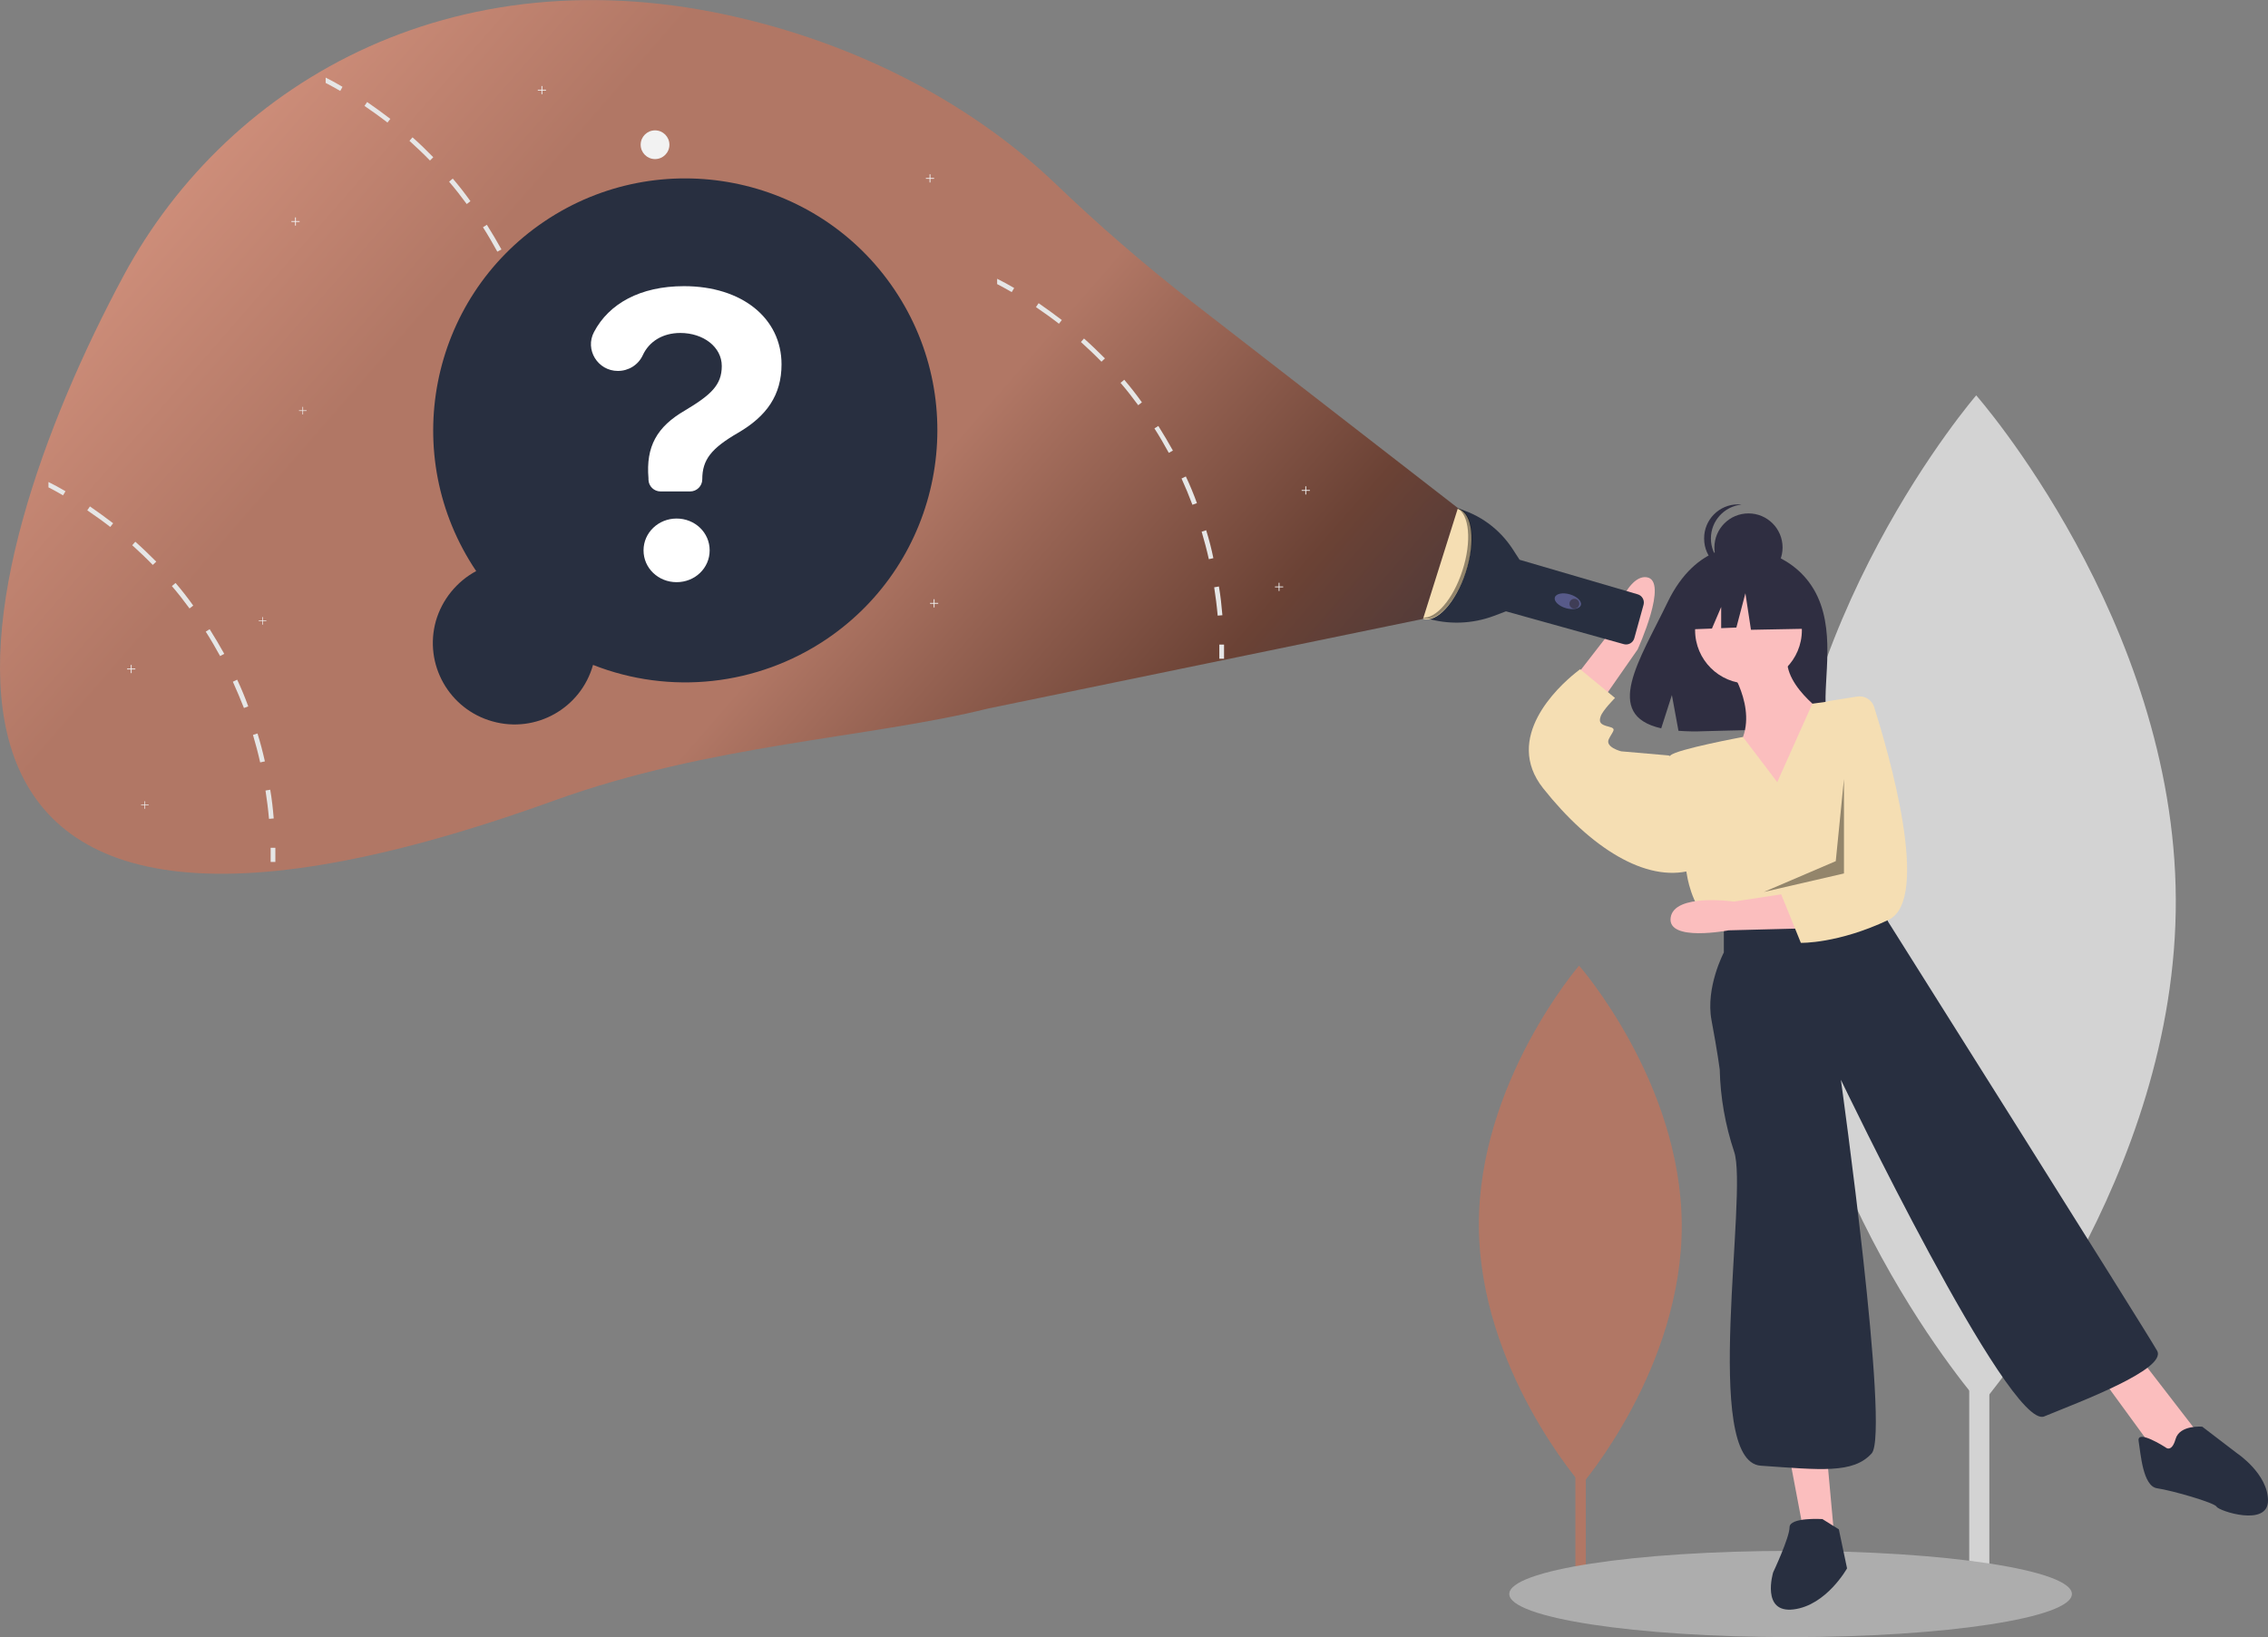
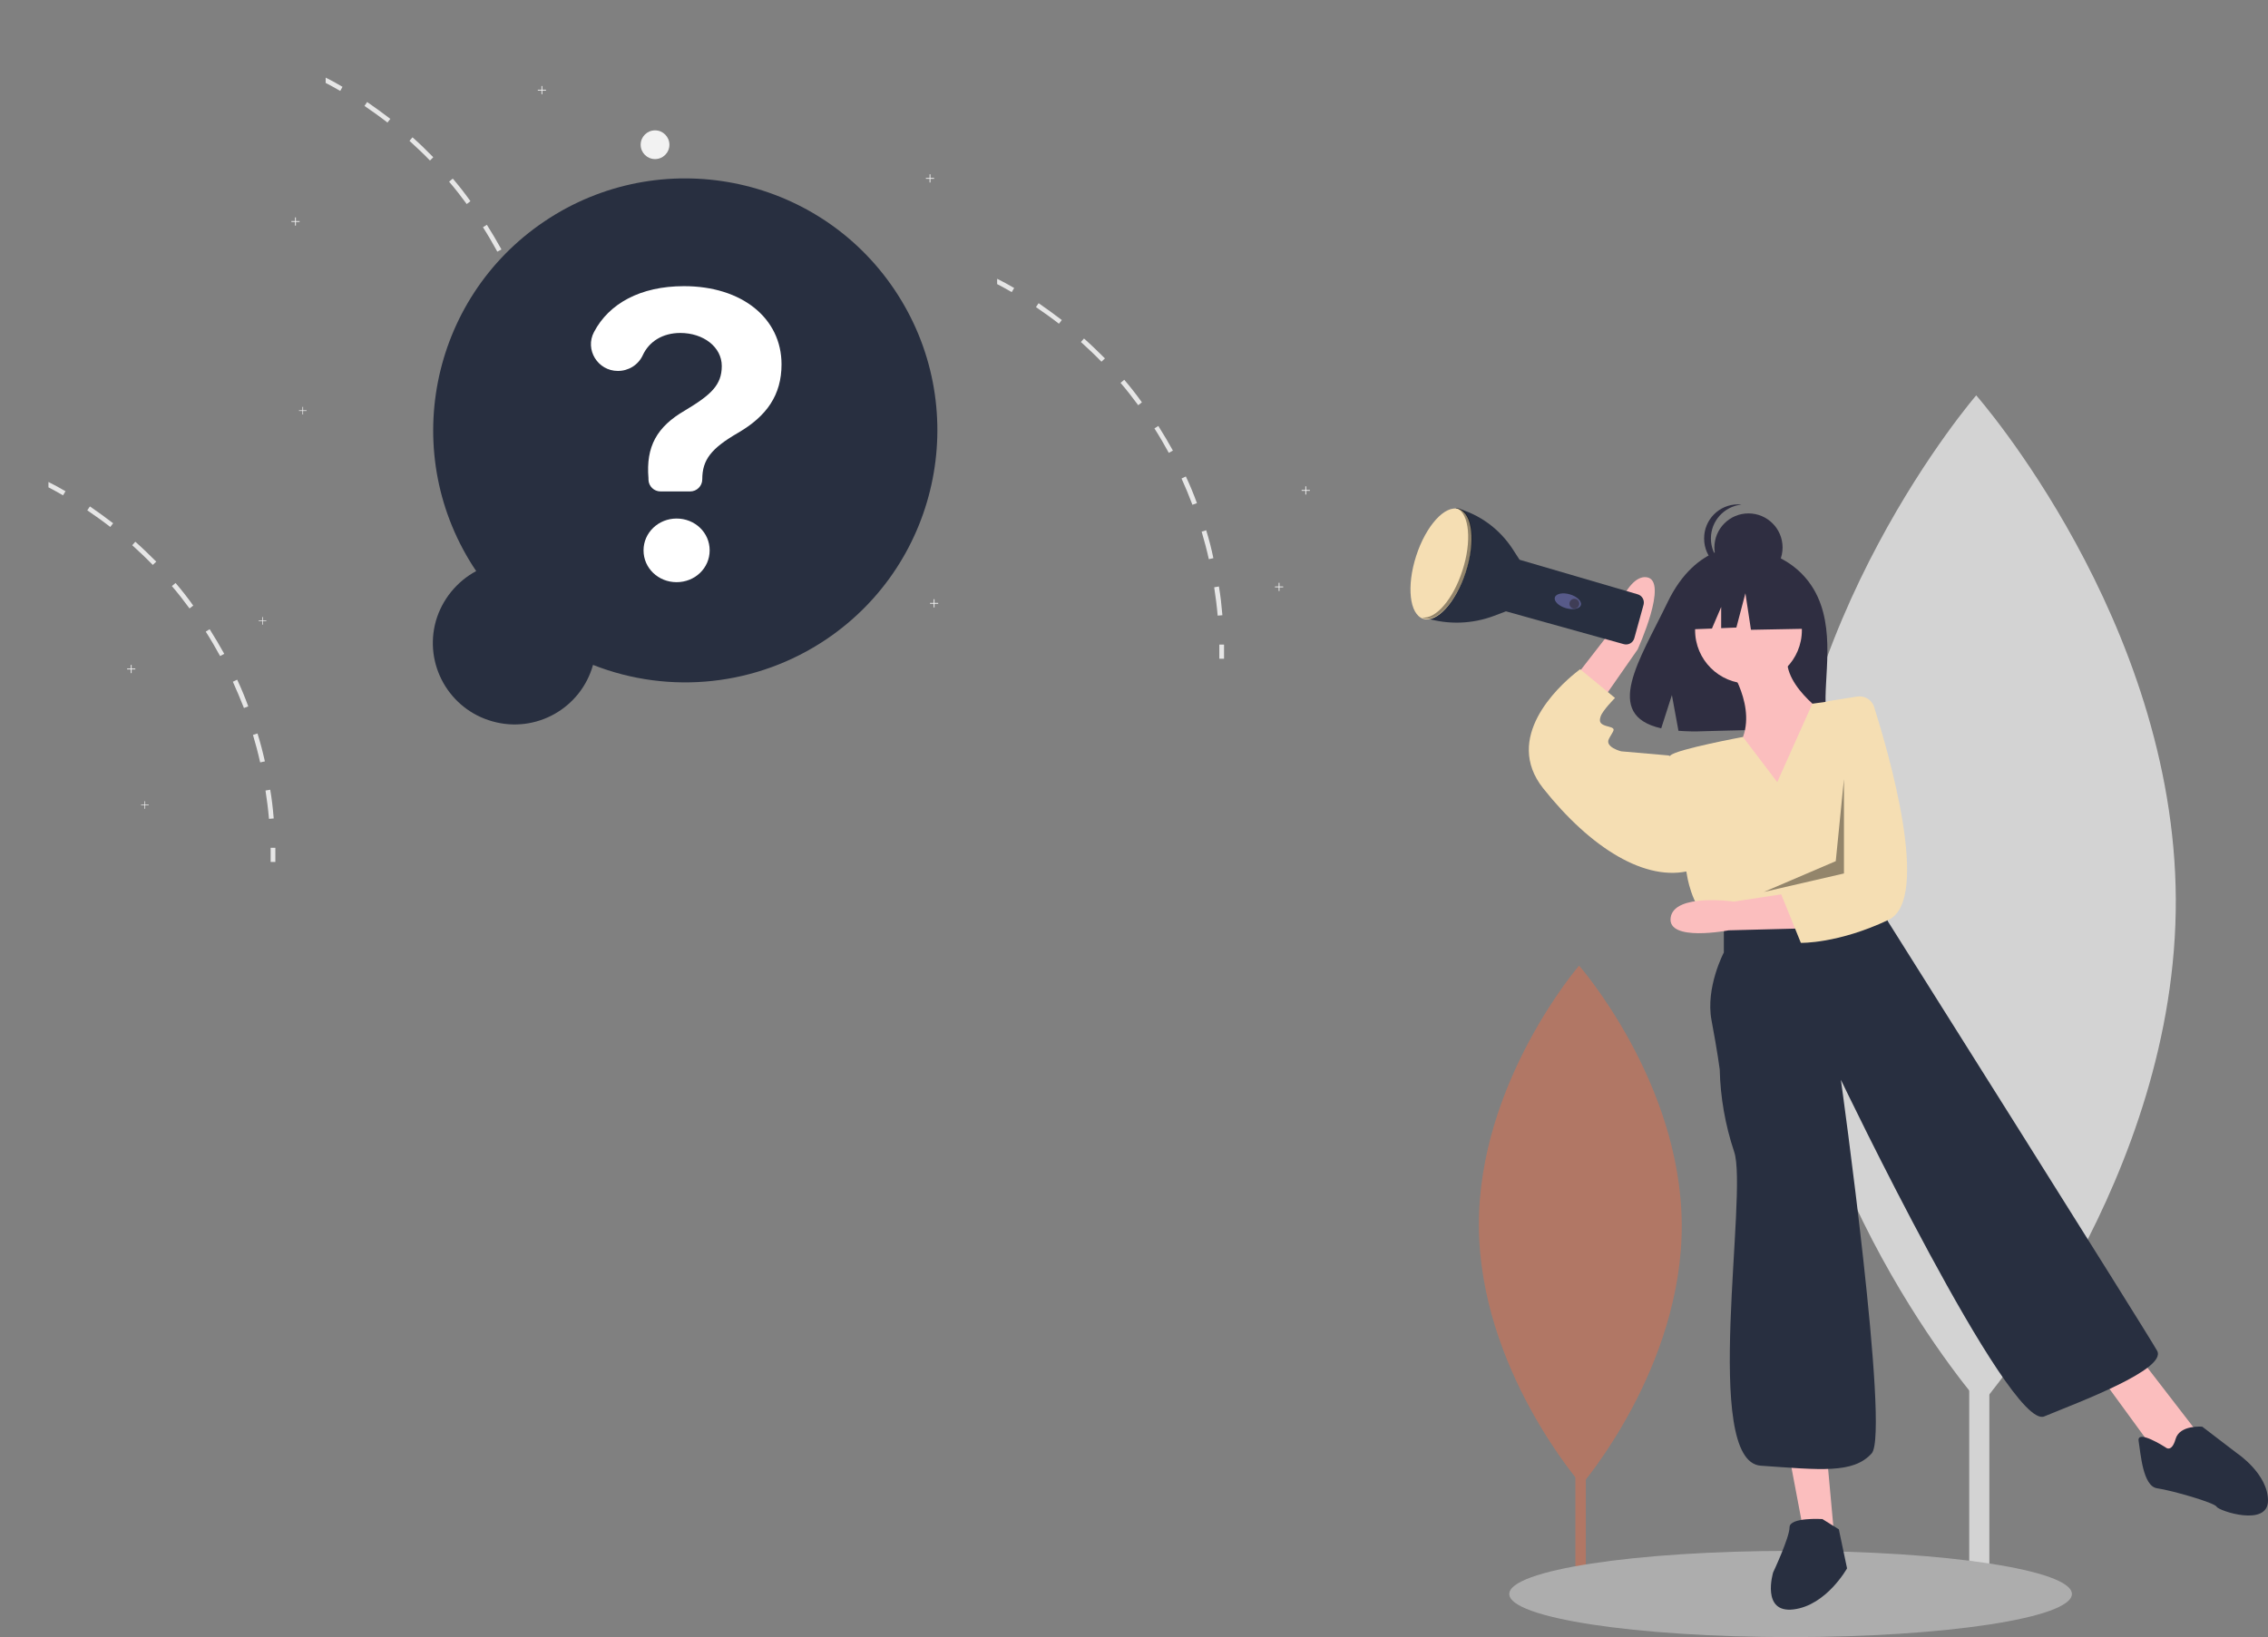
<svg xmlns="http://www.w3.org/2000/svg" version="1.1" id="ask" x="0px" y="0px" viewBox="0 0 1104.5 797.5" style="enable-background:new 0 0 1104.5 797.5;" xml:space="preserve">
  <rect x="0" y="0" width="1104.5" height="797.5" fill="#808080" stroke="none" />
  <style type="text/css">
	.st0{fill:#D3D3D3;}
	.st1{fill:#B17765;}
	.st2{fill:#ADADAD;}
	.st3{fill:#2F2E41;}
	.st4{fill:#FBBEBE;}
	.st5{fill:#F5DEB3;}
	.st6{fill:#282F40;}
	.st7{opacity:0.4;enable-background:new    ;}
	.st8{fill:#575A89;}
	.st9{fill:#3F3D56;}
	.st10{fill:url(#Path_25_1_);}
	.st11{fill:#F2F2F2;}
	.st12{fill:#E6E6E6;}
	.st13{fill:#FFFFFF;}
</style>
  <rect id="Rectangle_4" x="959" y="388.5" class="st0" width="9.8" height="388.3" />
  <path id="Path_6" class="st0" d="M1059.6,438c0.6,135.8-94.9,246.3-94.9,246.3s-96.6-109.6-97.2-245.4s94.9-246.3,94.9-246.3  S1059,302.2,1059.6,438z" />
  <rect id="Rectangle_5" x="767.2" y="571.2" class="st1" width="5.1" height="199.7" />
  <path id="Path_7" class="st1" d="M819,596.6c0.3,69.8-48.8,126.7-48.8,126.7s-49.7-56.4-50-126.2S769,470.4,769,470.4  S818.6,526.8,819,596.6z" />
  <ellipse id="Ellipse_1" class="st2" cx="872" cy="776.5" rx="137" ry="21" />
  <path id="Path_8" class="st3" d="M883.3,287.1c-11.6-19.6-34.6-20.5-34.6-20.5s-22.4-2.9-36.7,27c-13.4,27.8-31.8,54.7-3,61.2  l5.2-16.2l3.2,17.4c4.1,0.3,8.2,0.4,12.4,0.2c30.9-1,60.4,0.3,59.4-10.8C887.9,330.7,894.4,306,883.3,287.1z" />
  <path id="Path_9" class="st4" d="M841.5,324c0,0,15,21,6,38s21,35,21,35l22-48c0,0-26-17-19-33L841.5,324z" />
  <circle id="Ellipse_2" class="st4" cx="851.5" cy="307" r="26" />
  <path id="Path_10" class="st4" d="M761.5,337.1l21.7-28c0,0,7.7-29.4,18.7-27.9s-4.4,35.2-4.4,35.2l-21.6,31L761.5,337.1z" />
  <path id="Path_11" class="st4" d="M871.5,710l7,37l15,4l-4-44L871.5,710z" />
  <path id="Path_12" class="st4" d="M1022.5,670l27,37l11,5l9-15l-27-35L1022.5,670z" />
  <path id="Path_13" class="st5" d="M865.5,381l-16.7-22c0,0-32.3,6-35.3,9s8,58,8,58s2,15,11,23l9,6l74-15l2.8-32.9  c2-24.3-6.2-48.2-22.8-66.1l0,0l-12.9,1.8L865.5,381z" />
  <path id="Path_14" class="st5" d="M817.5,370l-5-2l-23-2c0,0-8-2-6-6s4-5,0-6s-5-2-4-5s7-9,7-9l-17-14c0,0-0.9,0.7-2.4,1.9  c-8.4,6.8-35.1,31.5-15.6,56.1c23,29,50,46,72,40L817.5,370z" />
  <path id="Path_15" class="st6" d="M839.5,450v14c0,0-9,17-6,33s4,24,4,24c0.3,13.6,2.7,27.1,7,40c7,20-16,151,13,153s45,4,54-6  s-15-182-15-182s82,171,99,164s60-23,55-32s-131-209-131-209l-4-9L839.5,450z" />
  <path id="Path_16" class="st6" d="M887.5,740c0,0-16-1-16,4s-8,22-8,22s-6,20,10,18s26-20,26-20l-4-19L887.5,740z" />
  <path id="Path_17" class="st6" d="M1054.5,705c0,0-14-9-13-3s2,22,9,23s28,7,29,9s25,10,25-3s-15-23-15-23l-17-13c0,0-11-1-13,6  S1054.5,705,1054.5,705z" />
  <circle id="Ellipse_3" class="st3" cx="851.5" cy="266.7" r="16.6" />
  <path id="Path_18" class="st3" d="M833.2,262.3c0-8.5,6.4-15.6,14.9-16.5c-0.6-0.1-1.2-0.1-1.7-0.1c-9.2,0-16.6,7.5-16.5,16.7  c0,9.2,7.5,16.6,16.7,16.5c0.5,0,1.1,0,1.6-0.1C839.6,277.9,833.2,270.8,833.2,262.3z" />
  <path id="Path_19" class="st3" d="M878.1,285.2l-22.7-11.9l-31.3,4.9l-6.5,28.6l16.1-0.6l4.5-10.5V306l7.4-0.3L850,289l2.7,17.8  l26.5-0.5L878.1,285.2z" />
  <path id="Path_20" class="st4" d="M876.8,452.3l-35,0.9c0,0-29.9,5.8-28.2-6.2s30.8-7.8,30.8-7.8l31.9-4.9L876.8,452.3z" />
  <path id="Path_21" class="st5" d="M904.5,339.3c3.6-0.5,7.1,1.6,8.2,5.1c6.8,21.6,28,93.8,7,103.7C895,459.8,877,459.3,877,459.3  l-9.6-23.7l8.8-8.2l9.4-60.3l4.5-25.5L904.5,339.3z" />
  <path id="Path_22" class="st7" d="M898,379.5l-4,40l-35,15l39-9V379.5z" />
  <path id="Path_23" class="st6" d="M709.2,247.5L709.2,247.5c11.3,3,21,10.1,27.4,19.9l3.3,5.1l0.2,0.2l57.4,16.8  c2.2,0.6,3.5,2.9,2.9,5.1l-4.5,16.3c-0.6,2.2-2.9,3.5-5.1,2.9c0,0,0,0,0,0l-57.4-16l0,0l-5.8,2.2c-10.6,4-22.3,4.4-33.1,1.1l0,0  L709.2,247.5z" />
  <ellipse id="Ellipse_4" transform="matrix(0.281 -0.96 0.96 0.281 267.771 943.325)" class="st8" cx="763.3" cy="293" rx="3.5" ry="6.6" />
  <circle id="Ellipse_5" class="st9" cx="766.7" cy="294.1" r="2.4" />
  <ellipse id="Ellipse_6" transform="matrix(0.308 -0.951 0.951 0.308 224.511 857.68)" class="st5" cx="701.9" cy="274.5" rx="28.1" ry="12.7" />
  <path id="Path_24" class="st7" d="M712.2,277.9c4.6-14.2,3.4-27.5-2.7-30.4c0.4,0,0.7,0.1,1.1,0.2c6.7,2.2,8.2,15.9,3.4,30.6  s-14.1,25-20.7,22.8c-0.2-0.1-0.5-0.2-0.7-0.3C699.1,301.8,707.7,291.9,712.2,277.9z" />
  <linearGradient id="Path_25_1_" gradientUnits="userSpaceOnUse" x1="253.333" y1="819.655" x2="254.731" y2="818.921" gradientTransform="matrix(709.968 0 0 -425.69 -180077.969 348996.938)">
    <stop offset="0" style="stop-color:#F5DEB3" />
    <stop offset="0.177" style="stop-color:#DC9984" />
    <stop offset="0.389" style="stop-color:#B17765" />
    <stop offset="0.635" style="stop-color:#B17765" />
    <stop offset="0.813" style="stop-color:#6B4235" />
    <stop offset="1" style="stop-color:#282F40" />
  </linearGradient>
-   <path id="Path_25" class="st10" d="M710,247.5l-130.2-101c-23-18-45.1-37.1-66.2-57.4C476.4,53.7,426,25.4,367.3,10.4  C224.8-26.2,111.8,38.7,60.4,133.9C-18,279.5-78.2,515.8,269.8,390c76.1-27.5,153.2-30.4,211.6-44.9L693,301.5L710,247.5z" />
  <circle id="Ellipse_7" class="st11" cx="319" cy="70.5" r="7" />
  <path id="Path_26" class="st11" d="M454.9,86.7h-1.8v-1.8h-0.4v1.8h-1.8v0.4h1.8v1.8h0.4v-1.8h1.8V86.7z" />
  <path id="Path_27" class="st11" d="M637.9,238.7h-1.8v-1.8h-0.4v1.8h-1.8v0.4h1.8v1.8h0.4v-1.8h1.8V238.7z" />
  <path id="Path_28" class="st11" d="M624.9,285.7h-1.8v-1.8h-0.4v1.8h-1.8v0.4h1.8v1.8h0.4v-1.8h1.8V285.7z" />
  <path id="Path_29" class="st11" d="M65.9,325.7h-1.8v-1.8h-0.4v1.8h-1.8v0.4h1.8v1.8h0.4v-1.8h1.8V325.7z" />
  <path id="Path_30" class="st11" d="M145.9,107.7h-1.8v-1.8h-0.4v1.8h-1.8v0.4h1.8v1.8h0.4v-1.8h1.8V107.7z" />
  <path id="Path_31" class="st11" d="M456.9,293.7h-1.8v-1.8h-0.4v1.8h-1.8v0.4h1.8v1.8h0.4v-1.8h1.8V293.7z" />
  <path id="Path_32" class="st11" d="M265.9,43.7h-1.8v-1.8h-0.4v1.8h-1.8v0.4h1.8v1.8h0.4v-1.8h1.8V43.7z" />
  <path id="Path_33" class="st12" d="M266.6,187.7l-2.3,0.4c0.7,4.5,1.3,9.2,1.7,13.8l2.3-0.2C267.9,196.9,267.4,192.3,266.6,187.7z" />
  <path id="Path_34" class="st12" d="M260.4,160.3l-2.2,0.7c1.3,4.4,2.5,8.9,3.5,13.4l2.2-0.5C263,169.4,261.8,164.8,260.4,160.3z" />
  <path id="Path_35" class="st12" d="M250.5,134.1l-2.1,1c1.9,4.2,3.7,8.5,5.4,12.8l2.1-0.8C254.3,142.7,252.5,138.3,250.5,134.1z" />
  <path id="Path_36" class="st12" d="M237.1,109.5l-1.9,1.2c2.5,3.9,4.8,7.9,7,11.9l2-1.1C242,117.5,239.6,113.5,237.1,109.5z" />
  <path id="Path_37" class="st12" d="M220.5,87l-1.8,1.5c3,3.5,5.9,7.2,8.6,10.9l1.8-1.4C226.4,94.2,223.5,90.5,220.5,87z" />
  <path id="Path_38" class="st12" d="M200.9,66.9l-1.5,1.7c3.4,3.1,6.8,6.3,10,9.6l1.6-1.6C207.8,73.3,204.4,70,200.9,66.9z" />
  <path id="Path_39" class="st12" d="M178.8,49.7l-1.3,1.9c3.8,2.6,7.6,5.3,11.2,8.1l1.4-1.8C186.4,55.1,182.6,52.3,178.8,49.7z" />
  <path id="Path_40" class="st12" d="M158.6,37.8v2.6c2.4,1.2,4.8,2.6,7.1,3.9l1.1-2C164.2,40.7,161.4,39.2,158.6,37.8z" />
  <path id="Path_41" class="st12" d="M266.8,216l2.3,0c0,2.3,0,4.7,0,6.9l-2.3,0C266.8,220.6,266.8,218.3,266.8,216z" />
  <path id="Path_42" class="st12" d="M131.6,384.7l-2.3,0.4c0.7,4.5,1.3,9.2,1.7,13.8l2.3-0.2C132.9,393.9,132.4,389.3,131.6,384.7z" />
  <path id="Path_43" class="st12" d="M125.4,357.3l-2.2,0.7c1.3,4.4,2.5,8.9,3.5,13.4l2.3-0.5C128,366.4,126.8,361.8,125.4,357.3z" />
  <path id="Path_44" class="st12" d="M115.5,331.1l-2.1,1c1.9,4.2,3.7,8.5,5.4,12.8l2.1-0.8C119.3,339.7,117.5,335.3,115.5,331.1z" />
  <path id="Path_45" class="st12" d="M102.1,306.5l-1.9,1.2c2.5,3.9,4.8,7.9,7,11.9l2-1.1C107,314.5,104.6,310.5,102.1,306.5z" />
  <path id="Path_46" class="st12" d="M85.5,284l-1.8,1.5c3,3.5,5.9,7.2,8.6,10.9l1.8-1.4C91.4,291.2,88.5,287.5,85.5,284z" />
  <path id="Path_47" class="st12" d="M65.9,263.9l-1.5,1.7c3.4,3.1,6.8,6.3,10,9.6l1.7-1.6C72.8,270.3,69.4,267,65.9,263.9z" />
  <path id="Path_48" class="st12" d="M43.8,246.7l-1.3,1.9c3.8,2.6,7.6,5.3,11.2,8.1l1.4-1.8C51.4,252.1,47.6,249.3,43.8,246.7z" />
  <path id="Path_49" class="st12" d="M23.6,234.8v2.6c2.4,1.2,4.8,2.6,7.1,3.9l1.2-2C29.2,237.7,26.4,236.2,23.6,234.8z" />
  <path id="Path_50" class="st12" d="M131.8,413l2.3,0c0,2.3,0,4.7,0,6.9l-2.3,0C131.8,417.6,131.8,415.3,131.8,413z" />
  <path id="Path_51" class="st12" d="M593.6,285.7l-2.3,0.4c0.7,4.5,1.3,9.2,1.7,13.8l2.3-0.2C594.9,294.9,594.4,290.3,593.6,285.7z" />
  <path id="Path_52" class="st12" d="M587.4,258.3l-2.2,0.7c1.3,4.4,2.5,8.9,3.5,13.4l2.2-0.5C590,267.4,588.8,262.8,587.4,258.3z" />
  <path id="Path_53" class="st12" d="M577.5,232.1l-2.1,1c1.9,4.2,3.7,8.5,5.3,12.8l2.2-0.8C581.3,240.7,579.5,236.3,577.5,232.1z" />
  <path id="Path_54" class="st12" d="M564.1,207.5l-1.9,1.2c2.5,3.9,4.8,7.9,7,11.9l2-1.1C569,215.5,566.6,211.5,564.1,207.5z" />
  <path id="Path_55" class="st12" d="M547.5,185l-1.8,1.5c3,3.5,5.9,7.2,8.6,10.9l1.8-1.4C553.4,192.2,550.5,188.5,547.5,185z" />
  <path id="Path_56" class="st12" d="M527.9,164.9l-1.5,1.7c3.4,3.1,6.8,6.3,10,9.6l1.7-1.6C534.8,171.3,531.4,168,527.9,164.9z" />
  <path id="Path_57" class="st12" d="M505.8,147.7l-1.3,1.9c3.8,2.6,7.6,5.3,11.2,8.1l1.4-1.8C513.4,153.1,509.6,150.3,505.8,147.7z" />
  <path id="Path_58" class="st12" d="M485.6,135.8v2.6c2.4,1.2,4.8,2.6,7.1,3.9l1.2-2C491.2,138.7,488.4,137.2,485.6,135.8z" />
  <path id="Path_59" class="st12" d="M593.8,314l2.3,0c0,2.3,0,4.7,0,6.9l-2.3,0C593.8,318.6,593.8,316.3,593.8,314z" />
  <path id="Path_60" class="st11" d="M149.3,199.9h-1.7v-1.7h-0.3v1.7h-1.7v0.3h1.7v1.7h0.3v-1.7h1.7L149.3,199.9z" />
  <path id="Path_61" class="st11" d="M129.8,302.3h-1.7v-1.7h-0.3v1.7H126v0.3h1.7v1.7h0.3v-1.7h1.7V302.3z" />
  <path id="Path_62" class="st11" d="M72.4,392h-1.7v-1.7h-0.3v1.7h-1.7v0.3h1.7v1.7h0.3v-1.7h1.7L72.4,392z" />
  <path id="Path_63" class="st6" d="M231.9,278.2c-37.9-56.3-22.9-132.6,33.3-170.4s132.6-22.9,170.4,33.3s22.9,132.6-33.3,170.4  c-33.5,22.5-75.9,27.2-113.5,12.4c-5.9,21.1-27.8,33.5-49,27.5c-21.1-5.9-33.5-27.8-27.5-49C215.3,292.1,222.4,283.3,231.9,278.2z" />
  <path id="Path_64" class="st13" d="M333.1,139.4c28.2,0,47.5,15.6,47.5,38.1c0,14.9-7.2,25.2-21.1,33.3  c-13.1,7.6-17.5,13.1-17.5,22.7l0,0c0,3.3-2.7,5.9-5.9,5.9h-14.4c-3.2,0-5.8-2.5-5.9-5.7l0-0.7c-1.3-15.5,4.1-25.1,17.7-33  c12.7-7.6,18-12.4,18-21.7s-9-16.1-20.2-16.1c-8.5,0-15.2,4.1-18.3,10.9c-2.2,4.7-6.9,7.6-12.1,7.6l0,0c-9.8,0-16.2-10.4-11.6-19  C296.5,148,311.7,139.4,333.1,139.4z M313.4,268.1c0-8.6,7.2-15.5,16.1-15.5c8.9,0,16.1,6.8,16.1,15.5s-7.2,15.5-16.1,15.5  S313.4,276.8,313.4,268.1z" />
</svg>